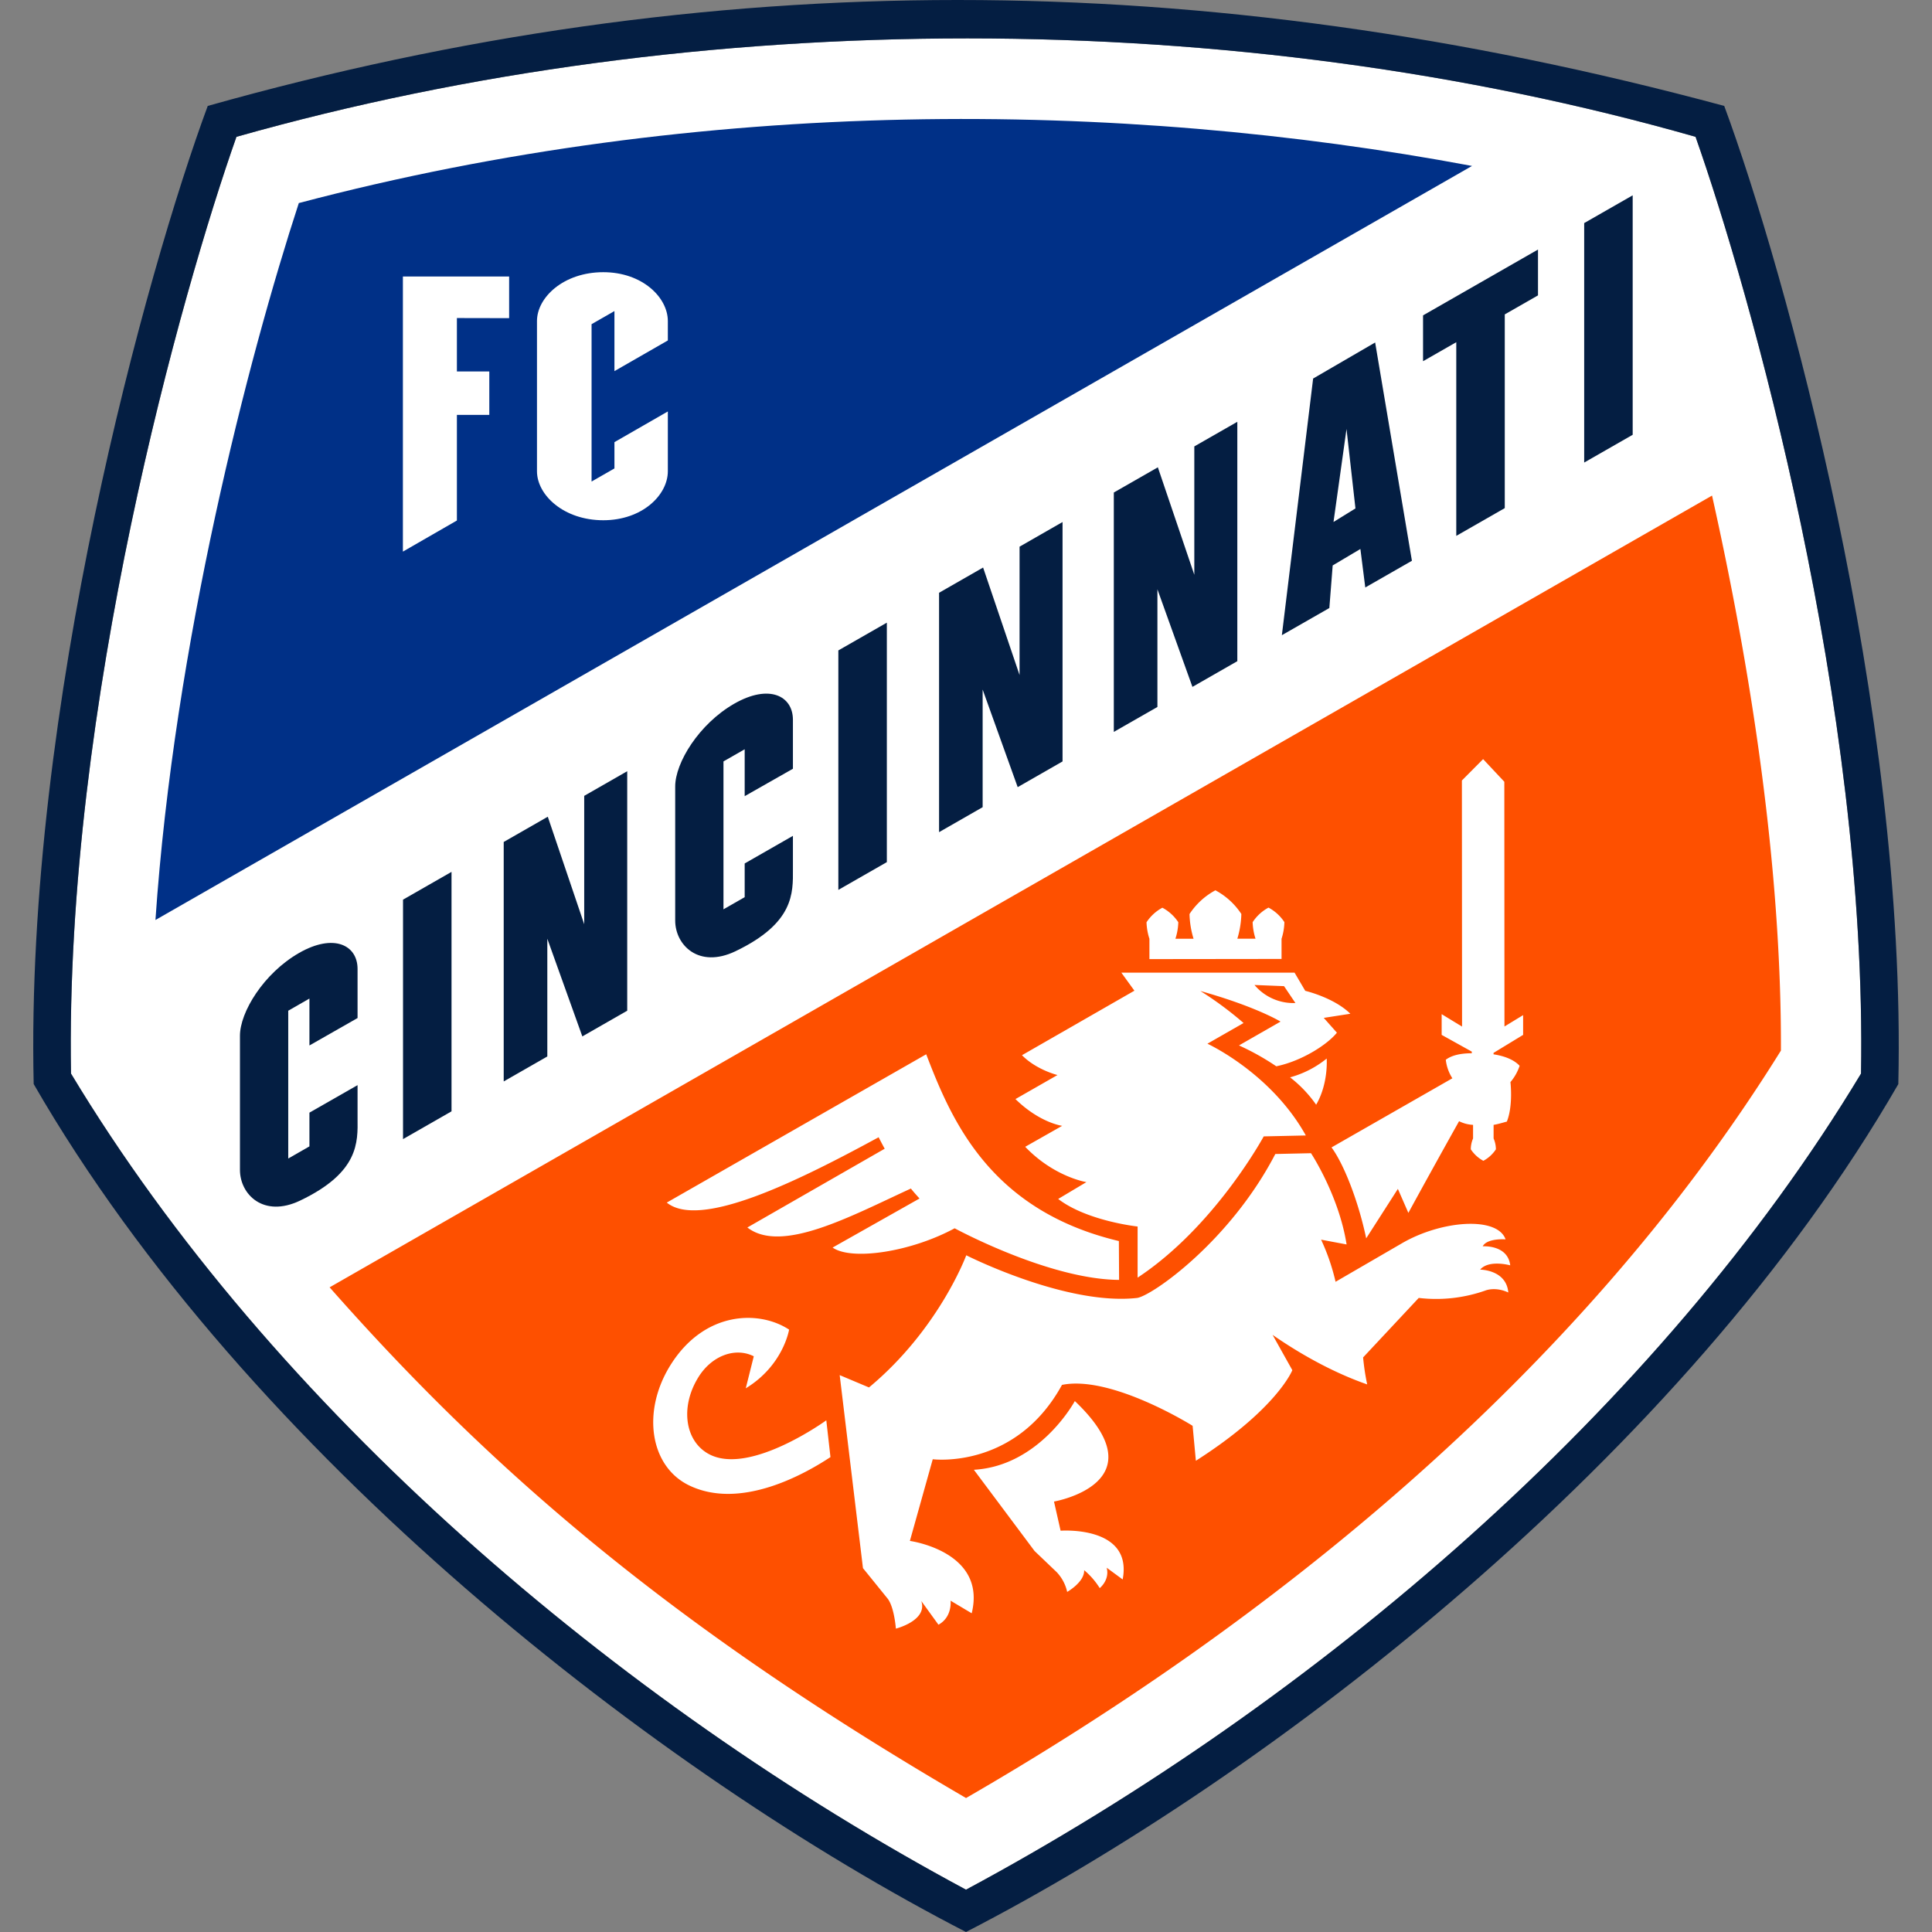
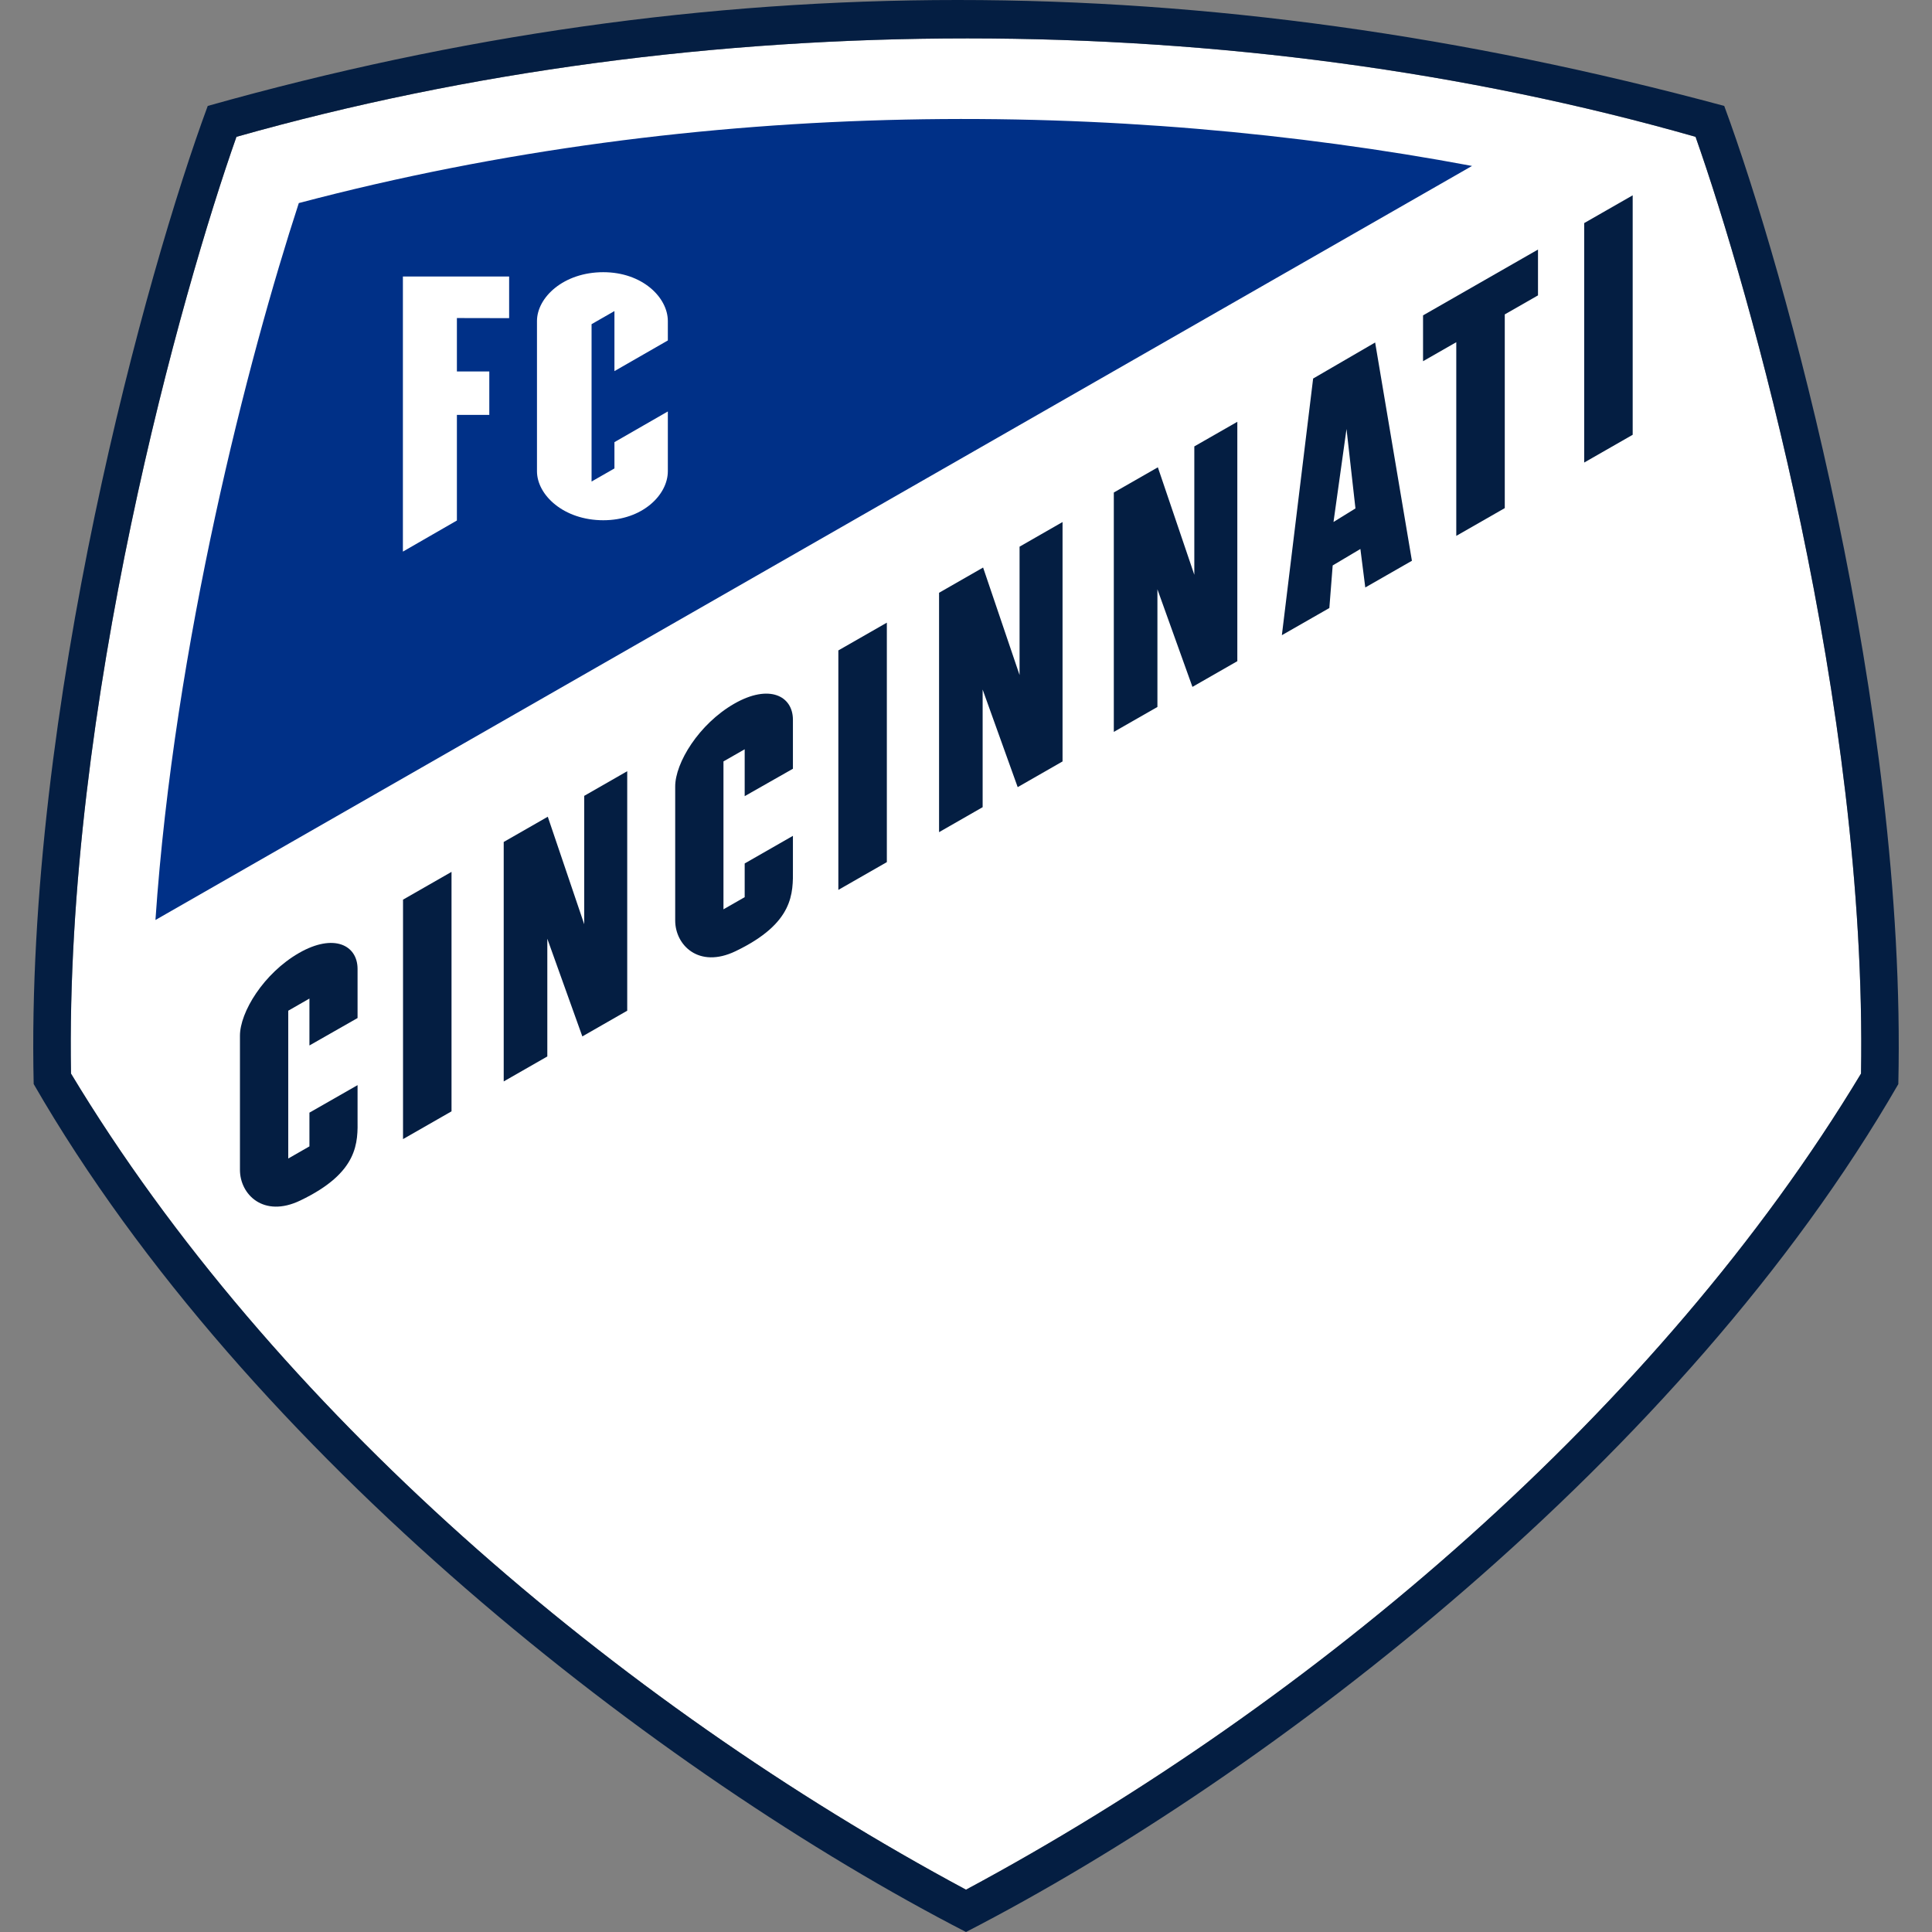
<svg xmlns="http://www.w3.org/2000/svg" id="Layer_1" data-name="Layer 1" version="1.1" width="768" height="768">
  <rect width="100%" height="100%" fill="#808080" stroke="none" />
  <defs id="defs1">
    <style id="style1">.cls-3{fill:#041e42}</style>
  </defs>
  <path d="M674.008 54.387c21.476 60.886 68.294 225.925 65.778 372.382C659.756 559.63 522.985 676.599 384 751.178 245.037 676.6 108.255 559.63 28.225 426.768 25.709 280.313 72.494 115.274 93.992 54.388c184.301-52.163 397.216-52.163 580.016 0z" id="path1" style="stroke-width:1.08;fill-rule:evenodd;fill:#fff" />
  <path d="M674.008 54.387c21.476 60.886 68.294 225.925 65.778 372.382C659.756 559.63 522.985 676.599 384 751.178 245.037 676.6 108.255 559.63 28.225 426.768 25.709 280.313 72.494 115.274 93.992 54.388c184.301-52.163 397.216-52.163 580.016 0zM82.578 42.11c199.419-56.147 394.593-56.147 602.832 0 24.09 65.098 72.646 239.573 69.201 388.837C669.311 578.872 505.331 705.526 384 768 262.67 705.504 98.656 578.85 13.389 430.926c-3.445-149.264 45.1-323.73 69.19-388.816z" id="path2" style="stroke-width:1.08;fill:#041e42;fill-rule:evenodd" />
  <path class="cls-3" id="polygon2" transform="matrix(1.08 0 0 1.08 -47.897 -47.908)" d="m229.75 442.4 16.05-9.19v-43.34l12.89 35.96 16.52-9.46v-88.15l-15.83 9.07v47.25l-13.41-39.57-16.22 9.29z" />
  <path class="cls-3" id="polygon3" transform="matrix(1.08 0 0 1.08 -47.897 -47.908)" d="m627.44 214.61 17.85-10.22v-88.14l-17.85 10.22z" />
  <path class="cls-3" d="M291.876 279.73c-14.036 8.054-23.517 23.527-23.473 32.975v53.23c0 9.719 9.318 19.21 23.948 12.202 23.398-11.208 22.891-23.171 22.848-32.62V332.26l-19.176 10.98v13.4l-8.433 4.827v-58.792l8.433-4.827v18.637l19.176-10.895v-19.533c-.043-9.447-9.448-14.274-23.323-6.327z" id="path3" style="stroke-width:1.08" />
  <path class="cls-3" d="M118.858 378.828c-14.036 8.066-23.517 23.528-23.473 32.975v53.243c0 9.717 9.318 19.197 23.948 12.19 23.41-11.186 22.902-23.171 22.804-32.62v-13.258l-19.133 10.937v13.41l-8.422 4.827v-58.76l8.422-4.826v18.647l19.133-10.905v-19.522c0-9.448-9.404-14.285-23.279-6.338z" id="path4" style="stroke-width:1.08" />
  <path class="cls-3" id="polygon4" transform="matrix(1.08 0 0 1.08 -47.897 -47.908)" d="M370.77 361.68v-88.14l-17.85 10.22v88.14z" />
  <path class="cls-3" id="polygon5" transform="matrix(1.08 0 0 1.08 -47.897 -47.908)" d="M210.54 453.41v-88.14l-17.85 10.22v88.14z" />
  <path class="cls-3" id="polygon6" transform="matrix(1.08 0 0 1.08 -47.897 -47.908)" d="M610.44 153.08v-16.87l-42.31 24.23v16.87l12.23-7v71.29l17.85-10.22v-71.3z" />
  <path class="cls-3" id="polygon7" transform="matrix(1.08 0 0 1.08 -47.897 -47.908)" d="m389.99 350.65 16.04-9.19v-43.3l12.9 35.92 16.51-9.46V236.5l-15.82 9.07v47.25l-13.42-39.57-16.21 9.29z" />
  <path class="cls-3" id="polygon8" transform="matrix(1.08 0 0 1.08 -47.897 -47.908)" d="m454.31 313.75 16.05-9.18v-43.31l12.89 35.92 16.52-9.46v-88.11l-15.83 9.06v47.25l-13.42-39.56-16.21 9.28z" />
-   <path class="cls-3" d="m521.991 150.473-12.428 102.025 18.874-10.797 1.328-16.93 11.014-6.544 1.943 15.3 18.54-10.614-14.62-86.768zm8.098 57.021 5.172-36.97 3.553 31.582z" id="path8" style="stroke-width:1.08" />
+   <path class="cls-3" d="m521.991 150.473-12.428 102.025 18.874-10.797 1.328-16.93 11.014-6.544 1.943 15.3 18.54-10.614-14.62-86.768zm8.098 57.021 5.172-36.97 3.553 31.582" id="path8" style="stroke-width:1.08" />
  <path d="M585.156 65.962 61.794 365.709c7.46-109.615 36.905-223.507 56.989-284.987 160.99-42.52 326.115-41.041 466.373-14.76zm-403.532 60.465v21.228h12.881v17.276h-12.881v41.98l-21.466 12.363V109.907h42.23v16.563zm83.853 37.133v23.754c0 9.458-10.15 19.49-25.666 19.49-15.743 0-26.356-10.032-26.356-19.49v-59.678c0-9.447 10.613-19.435 26.356-19.435 15.516 0 25.666 10.03 25.666 19.435v7.7l-21.228 12.19v-23.874l-9.092 5.215v62.55l9.092-5.204V175.76z" id="path9" style="stroke-width:1.08;fill:#003087;fill-rule:evenodd" />
-   <path d="m131.027 511.734 549.535-314.735c15.117 67.646 27.653 146.662 27.383 220.624-81.208 130.65-206.393 229.24-323.923 297.124-116.57-67.883-188.524-129.925-252.995-203.013zm381.797-83.475a39.432 39.432 0 0 0 14.555-7.472s.756 9.88-4.19 18.356a49.668 49.668 0 0 0-10.365-10.884zm-109.162 8.638 16.704-9.556s-8.336-2.02-14.112-7.882l44.69-25.644-5.193-7.17h68.855l4.254 7.224s11.413 2.678 17.924 9.113l-10.571 1.641 5.226 5.885c-3.952 4.913-14.263 11.359-24.1 13.356a100.524 100.524 0 0 0-14.825-8.292l16.52-9.47s-9.566-5.917-31.874-12.168a138.736 138.736 0 0 1 17.179 12.73l-14.371 8.227s25.266 11.586 39.119 36.474l-16.736.367s-19.37 35.848-50.133 56.147v-20.32s-20.126-2.16-31.571-10.96l11.218-6.695s-12.795-1.997-24.327-14.036l14.696-8.336s-8.865-1.134-18.572-10.635zm95.018-45.35a20.224 20.224 0 0 0 16.271 7.17l-4.524-6.705zm-170.211 173.05 1.652 14.62c-9.88 6.533-35.686 21.282-56.287 11.198-15.462-7.559-18.853-29.348-7.267-47.833 13.465-21.444 35.146-21.886 47.11-14.037 0 0-2.257 14.22-17.223 23.334l3.186-12.73c-7.289-3.683-16.736-.357-22.135 8.497-7.256 11.877-5.172 25.6 4.643 30.557 16.25 8.227 46.32-13.605 46.32-13.605zm259.905-59.903s10.42 0 11.197 9.091c-5.237-2.43-9.113-.777-9.113-.777a58.89 58.89 0 0 1-26.486 2.937l-22.113 23.646a91.713 91.713 0 0 0 1.62 10.733c-15.333-5.345-28.916-13.66-37.608-19.695l7.85 14.037s-6.015 15.375-38.342 36.01l-1.296-13.897s-32.317-20.267-51.925-16.26c-18.528 33.784-51.374 29.552-51.374 29.552l-9.091 32.468s30.643 4.157 24.574 28.764l-8.4-5.01s.788 6.478-4.816 9.556l-6.824-9.427c2.603 7.796-10.095 10.981-10.095 10.981s-.637-8.476-3.24-11.877l-9.847-12.168-9.253-76.727 11.65 4.902c27.858-23.16 38.666-52.54 38.666-52.54s39.648 20.115 67.894 16.962c5.939-.842 36.95-22.512 54.96-57.226l14.187-.313s11.067 16.747 14.145 36.269l-10.14-1.9a83.68 83.68 0 0 1 5.756 16.746l26.238-15.224c15.656-9.189 38.05-10.949 41.343-1.642 0 0-7.32-.572-9.091 2.765 0 0 9.966-.724 10.937 7.558.011.021-8.432-2.386-11.963 1.706zM446.28 627.86l-6.35-4.664c1.264 4.945-2.774 8.098-2.774 8.098a30.06 30.06 0 0 0-6.187-7.127c.183 4.74-6.749 8.638-6.749 8.638a16.606 16.606 0 0 0-4.21-7.903l-8.757-8.358-24.122-32.284c26.27-1.522 40.134-27.317 40.134-27.317 34.239 32.554-8.281 39.95-8.281 39.95l2.623 11.586s28.797-2.17 24.673 19.381zM529.3 456.116c4.675 6.306 10.506 20.634 13.788 36.14l12.59-19.652 4.168 9.534a4047.017 4047.017 0 0 1 20.159-36.441 13.875 13.875 0 0 0 5.56 1.457v5.399a10.873 10.873 0 0 0-.896 4.319 13.767 13.767 0 0 0 4.989 4.567 13.767 13.767 0 0 0 4.988-4.567 11.024 11.024 0 0 0-.918-4.32v-5.398c1.598-.259 3.348-.788 5.27-1.306 2.548-6.338 1.425-15.7 1.425-15.7a19.435 19.435 0 0 0 3.65-6.478c-2.16-2.332-5.788-3.855-10.366-4.557v-.572l11.758-7.159v-7.85l-7.418 4.514-.054-97.285-8.432-8.994-8.433 8.487.065 97.835-8.11-4.945v8.238l11.975 6.652v.658c-4.319 0-7.947.767-10.333 2.58a17.103 17.103 0 0 0 2.613 7.365zm-163.775 20.31-34.552 19.5c7.666 5.334 31.312 1.674 48.513-7.666 0 0 37.402 20.342 65.367 20.515l-.086-15.44c-51.623-12.266-66.728-48.589-76.586-74.243l-103.127 58.954c13.324 10.797 52.843-8.908 84.22-25.979.702 1.393 1.501 2.937 2.408 4.567l-54.592 31.313c13.594 10.517 41.171-4.535 65.001-15.484 1.037 1.318 2.246 2.657 3.434 3.963zm145.042-109.864a17.34 17.34 0 0 0-6.317-5.776 17.438 17.438 0 0 0-6.306 5.787 23.949 23.949 0 0 0 1.145 6.576h-7.224a37.078 37.078 0 0 0 1.588-9.826 28.268 28.268 0 0 0-10.312-9.415 28.343 28.343 0 0 0-10.29 9.437 36.344 36.344 0 0 0 1.609 9.825h-7.213a23.506 23.506 0 0 0 1.145-6.575 17.362 17.362 0 0 0-6.328-5.766 17.33 17.33 0 0 0-6.305 5.787 23.754 23.754 0 0 0 1.155 6.576v8.065l52.519-.064v-8.001a23.69 23.69 0 0 0 1.134-6.63z" id="path10" style="stroke-width:1.08;fill:#fe5000;fill-rule:evenodd" />
</svg>